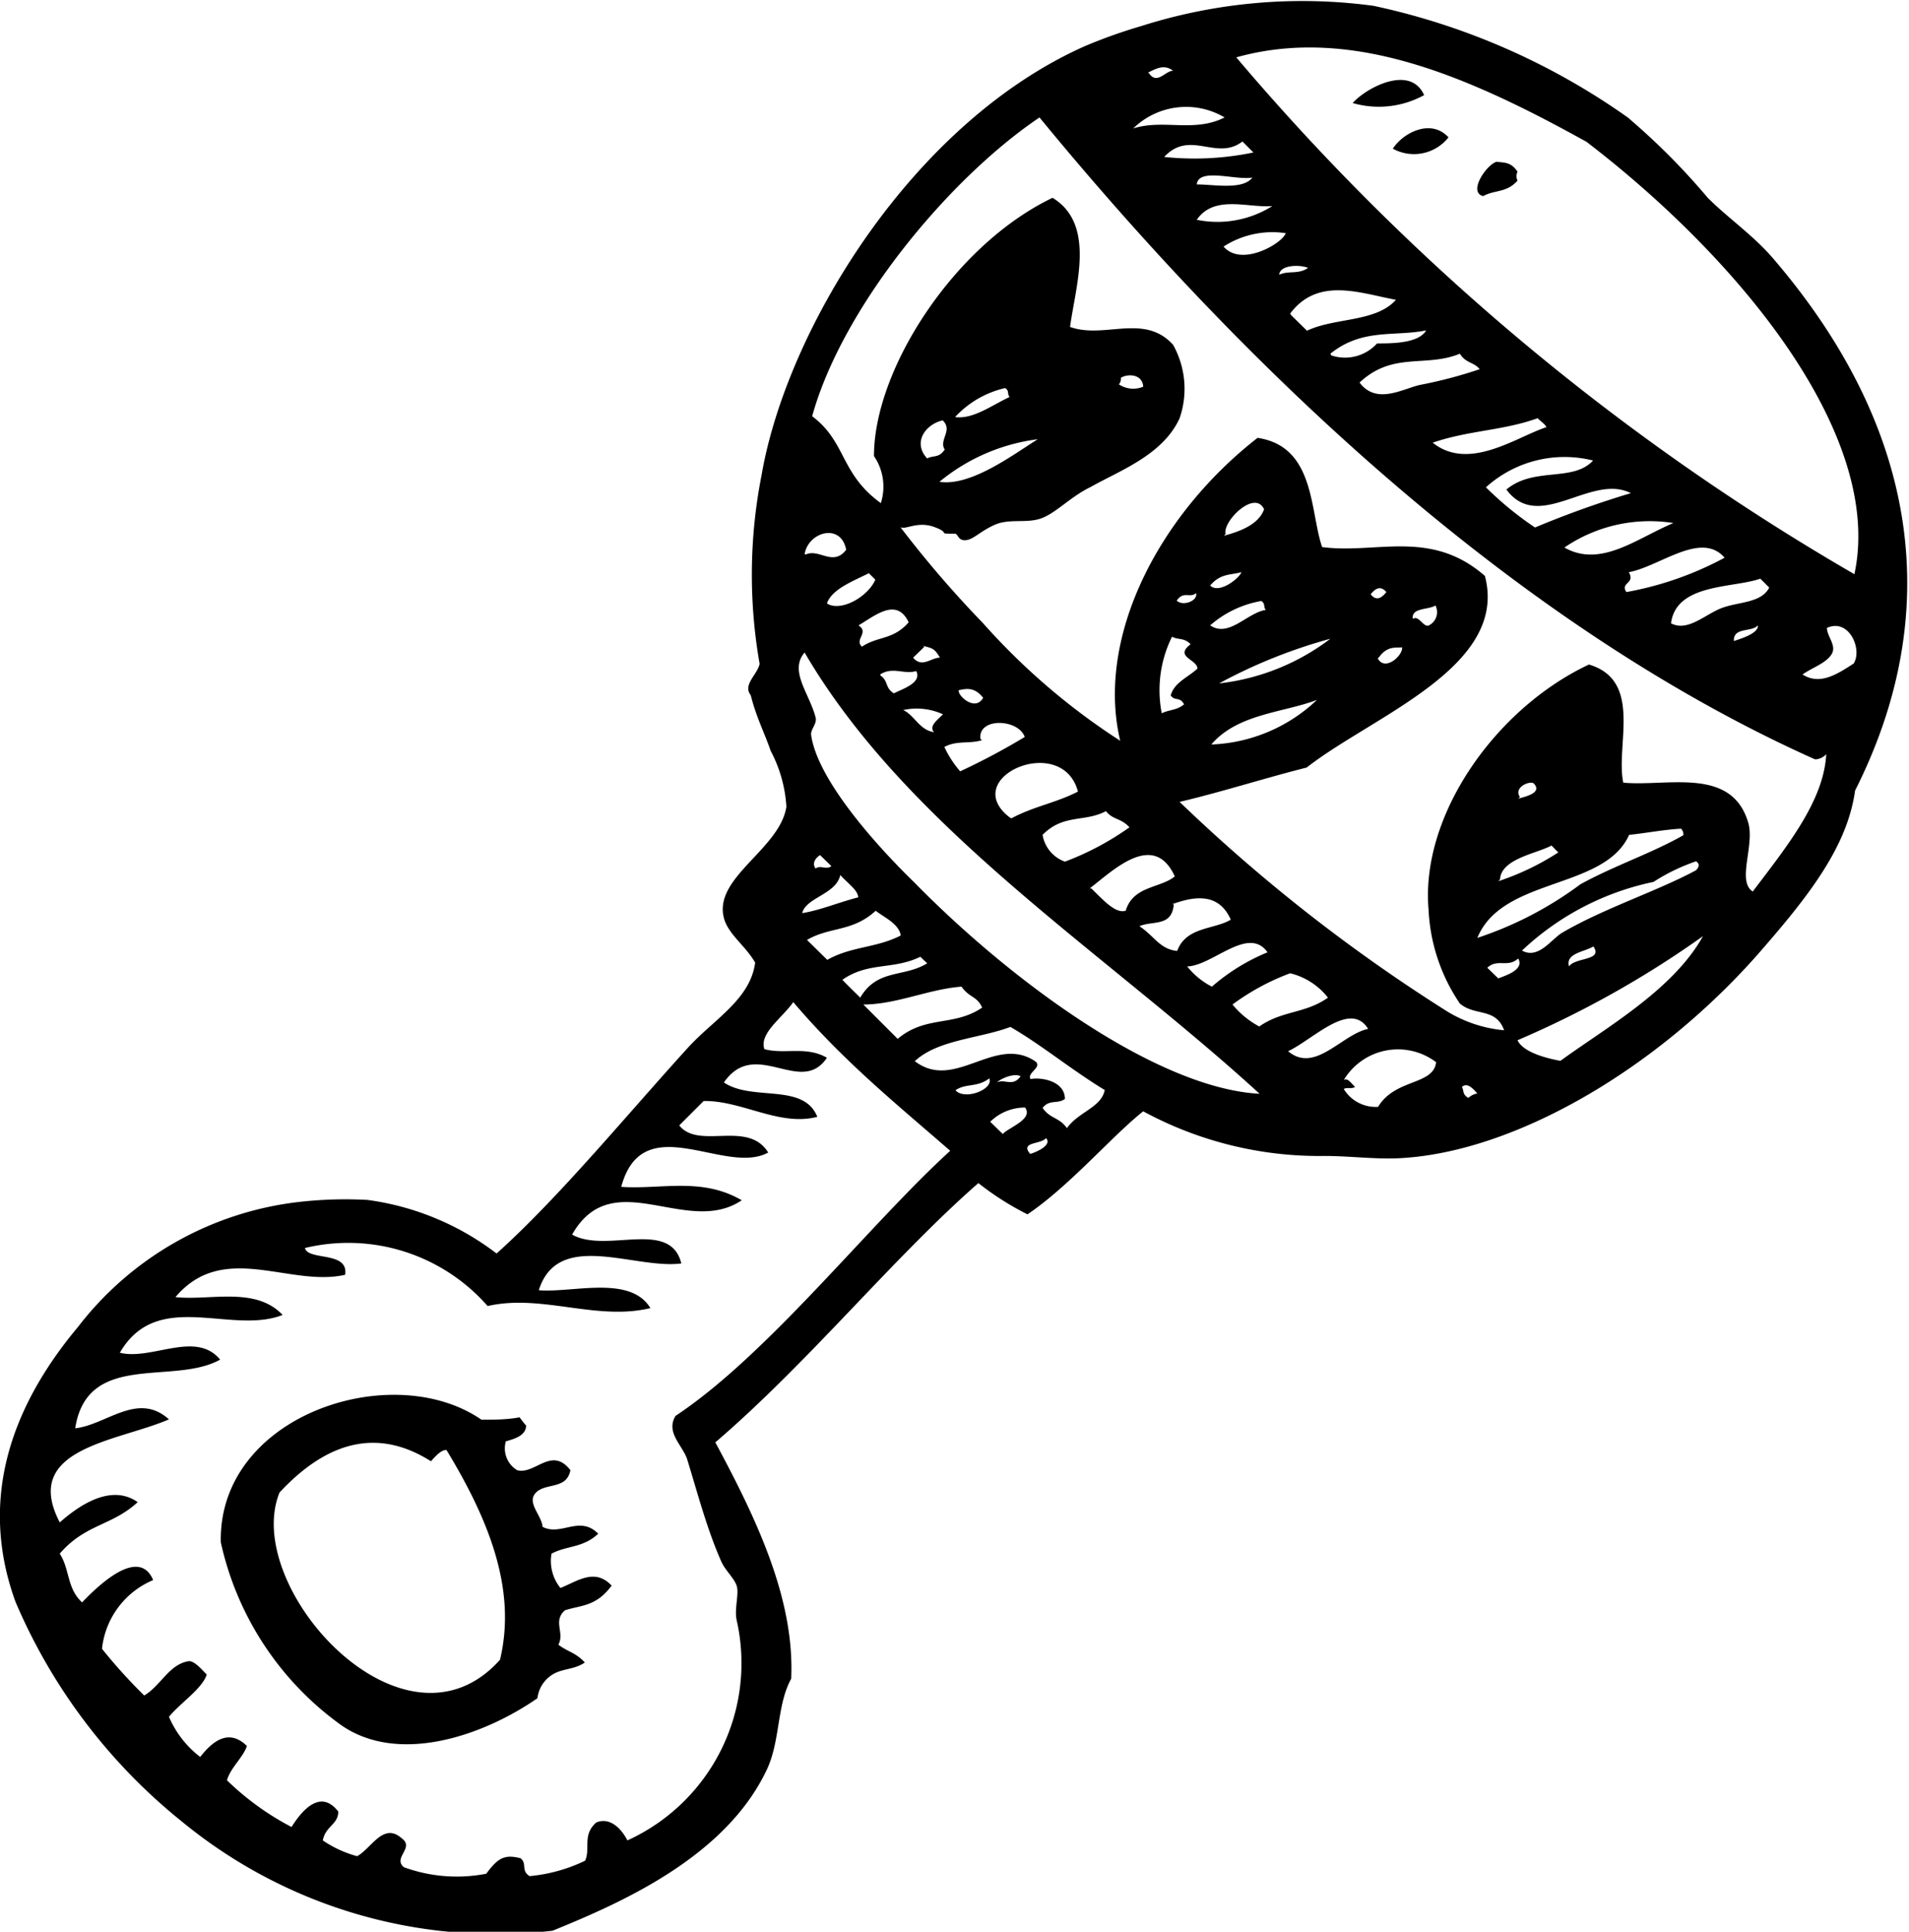
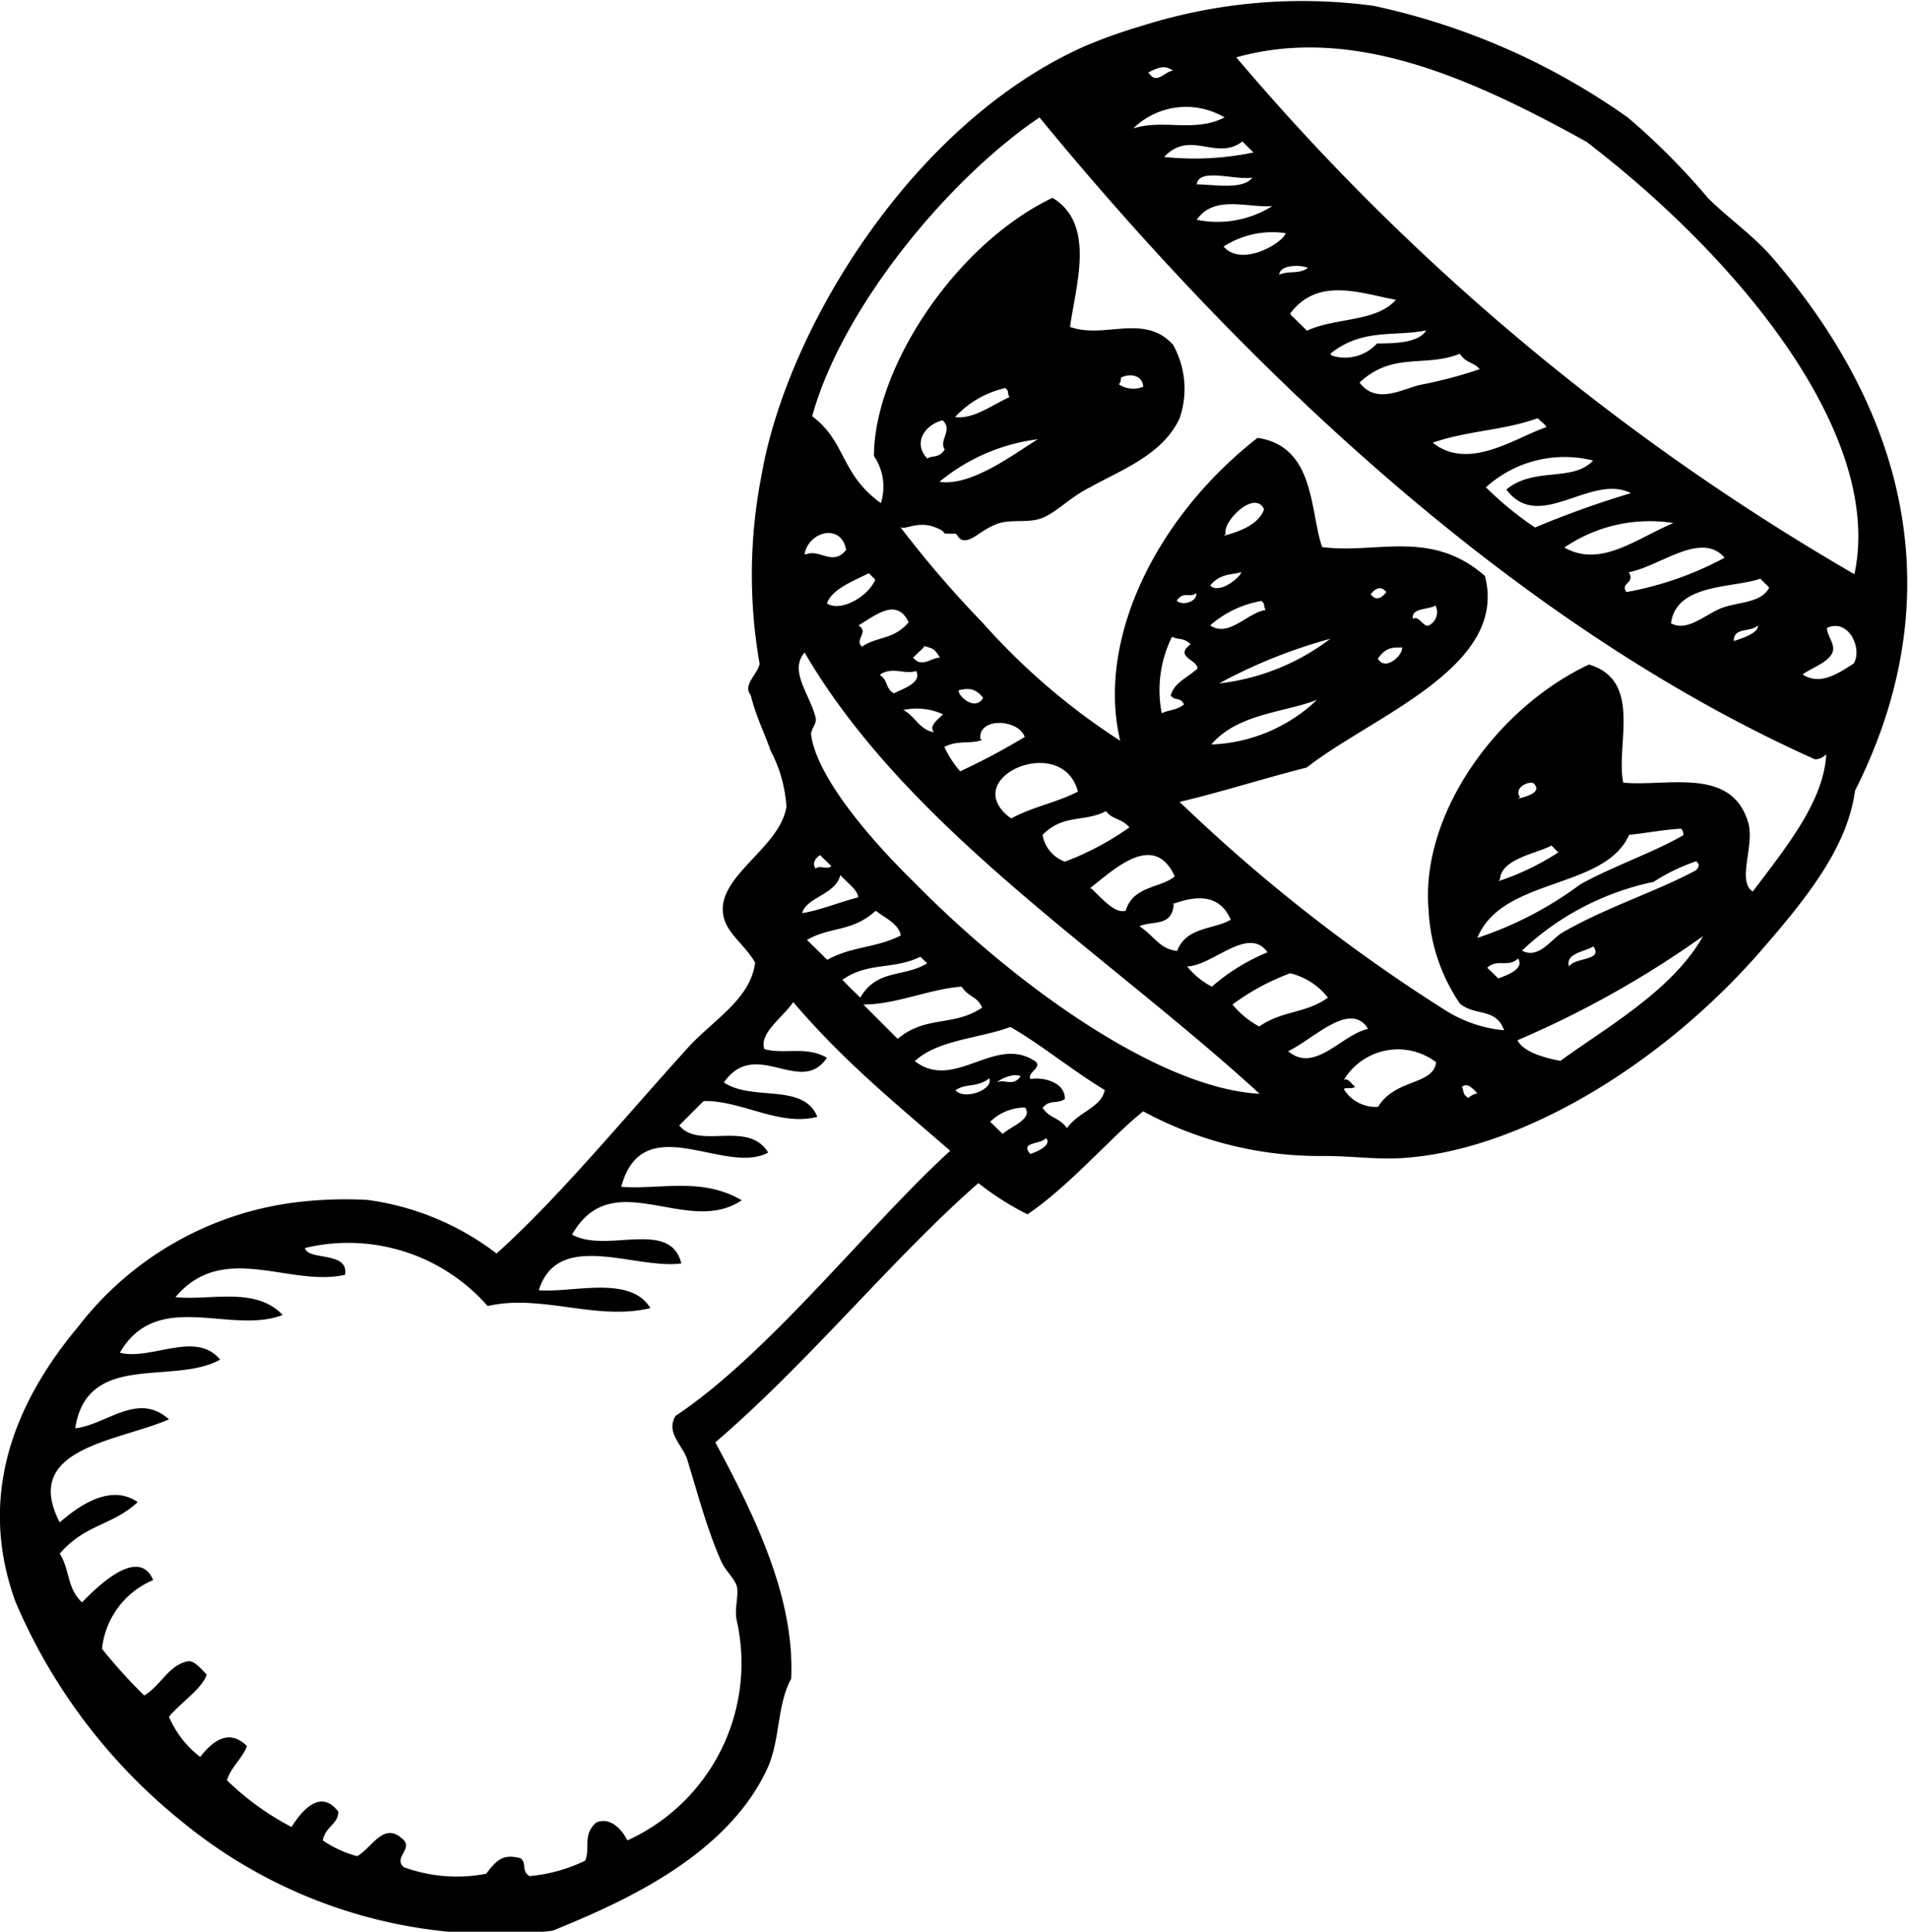
<svg xmlns="http://www.w3.org/2000/svg" viewBox="0 0 55.59 56.25">
  <g id="Lag_2" data-name="Lag 2">
    <g id="πœ_h_1" data-name="πœºh 1">
-       <path class="cls-1" d="M44.19,5a.3.3,0,0,0,0,.26c-.32.36-.65.26-1,.45-.45-.11.09-.91.39-1C43.8,4.74,44,4.71,44.19,5Z" />
-       <path class="cls-1" d="M41.47,2.77A2.74,2.74,0,0,1,39.39,3C39.79,2.55,41.07,1.87,41.47,2.77Z" />
-       <path class="cls-1" d="M42.18,4a1.28,1.28,0,0,1-1.62.33C40.85,3.87,41.67,3.44,42.18,4Z" />
-       <path class="cls-1" d="M15.32,41.51c0,.31-.39.4-.59.46a.74.74,0,0,0,.33.84c.52.14,1-.71,1.55,0-.11.57-.71.36-1,.65s.16.65.19,1c.54.28,1.08-.35,1.62.2-.45.42-.91.34-1.36.58a1.25,1.25,0,0,0,.26,1c.5-.2,1-.59,1.49-.07-.45.62-.91.57-1.36.72-.36.32,0,.65-.19,1,.25.2.51.23.77.52-.34.23-.69.16-1,.39a.94.94,0,0,0-.38.65c-1.6,1.11-4.06,1.94-5.72.78a8.9,8.9,0,0,1-3.5-5.32c-.08-3.71,5-5.36,7.59-3.57.37,0,.74,0,1.11-.07A3.19,3.19,0,0,0,15.32,41.51ZM13,42.22c-.15,0-.3.16-.45.33-1.47-.93-2.94-.67-4.41.91-1.12,2.75,3.62,8,6.42,4.87C15.05,46.29,14.24,44.26,13,42.22Z" />
      <path class="cls-1" d="M33.29,32.36c-.92.73-2.14,2.17-3.37,3a8.34,8.34,0,0,1-1.43-.91C26,36.63,23.56,39.66,20.83,42c1.24,2.3,2.31,4.59,2.21,6.88-.43.79-.31,1.82-.72,2.67-1.2,2.52-4.21,3.85-6.23,4.67A14.39,14.39,0,0,1,5.32,53.06,16.5,16.5,0,0,1,.45,46.64c-1.06-2.92-.18-5.61,1.82-8A9.48,9.48,0,0,1,8.7,35a11.91,11.91,0,0,1,2-.06,7.92,7.92,0,0,1,3.76,1.56c1.8-1.61,3.76-4,5.58-6,.75-.82,1.81-1.4,1.95-2.47-.28-.49-.79-.83-.91-1.3-.31-1.18,1.63-2,1.82-3.24a4,4,0,0,0-.46-1.63c-.18-.53-.41-.95-.58-1.62-.24-.3.2-.6.26-.91a15,15,0,0,1,.06-5.51C22.91,9.6,26.55,3.58,31.6,1.34A15,15,0,0,1,33.23.76,15.46,15.46,0,0,1,40,.17a20.06,20.06,0,0,1,7.4,3.25,19.82,19.82,0,0,1,2.33,2.34c.59.59,1.31,1.08,1.89,1.75,4.3,5,5,10.36,2.4,15.51-.23,1.66-1.38,3.11-2.86,4.8-3,3.38-7.07,5.7-10.32,5.9-.71.05-1.52-.06-2.27-.06A10.76,10.76,0,0,1,33.29,32.36ZM46.2,4.13C42.79,2.24,39.37.73,36,1.67A68.64,68.64,0,0,0,54,16.72C54.86,12.72,50.74,7.61,46.2,4.13Zm7,14.15c0,.26.3.52.13.78s-.56.38-.84.58c.5.32,1,0,1.49-.32C54.24,18.9,53.84,18,53.21,18.28Zm-1.94-1.43c-.78.28-2.45.13-2.6,1.3.49.26,1-.27,1.49-.45s1.14-.14,1.37-.59Zm-3.83-.19c.2.34-.26.3-.07.58a9.61,9.61,0,0,0,2.86-1C49.54,15.45,48.34,16.49,47.44,16.66Zm-1.88-.72c1.06.61,2.12-.27,3.18-.71A4.41,4.41,0,0,0,45.56,15.94Zm-1.69-1.68c.8-.68,1.94-.21,2.53-.85a3.41,3.41,0,0,0-3.12.78,9.69,9.69,0,0,0,1.43,1.17,28,28,0,0,1,2.79-1C46.33,13.77,44.82,15.53,43.87,14.26Zm6.62,4.41c.2-.07.73-.22.71-.46C51,18.42,50.47,18.25,50.49,18.67Zm-5.71-6.49c-1,.36-2,.35-3.05.71,1.06.85,2.46-.18,3.31-.45C45,12.35,44.86,12.27,44.78,12.18ZM42.51,10.3c-1,.41-1.95-.07-2.92.84.49.65,1.24.19,1.75.07a13.17,13.17,0,0,0,1.75-.46C42.9,10.53,42.7,10.59,42.51,10.3ZM33,3.74c.88-.28,1.77.13,2.66-.32A2.2,2.2,0,0,0,33,3.74Zm.45-1.62c.24.37.48-.06.71-.06C33.9,1.86,33.66,2,33.42,2.12Zm2.73,2c-.76.58-1.52-.36-2.28.45a8.43,8.43,0,0,0,2.6-.13Zm1.42,5.06.46.45c.82-.39,2-.24,2.59-.9C39.61,8.54,38.38,8.05,37.57,9.13Zm1.17,1.17A1.26,1.26,0,0,0,40.1,10c.44,0,1.21,0,1.43-.38C40.6,9.81,39.67,9.55,38.74,10.3ZM34.85,5.37c.5,0,1.34.17,1.62-.2C36,5.26,34.9,4.87,34.85,5.37Zm18,16.74c-8-3.58-15.77-10.4-22.58-18.69-2.64,1.78-5.74,5.52-6.62,8.7,1,.75.81,1.67,2,2.53a1.58,1.58,0,0,0-.2-1.37c0-2.53,2.34-6.15,5.2-7.52,1.27.77.67,2.56.51,3.76,1,.36,2.16-.41,3,.52a2.63,2.63,0,0,1,.19,2.14c-.49,1.07-1.74,1.52-2.59,2-.58.28-1,.75-1.43.91s-.93,0-1.36.19-.62.43-.85.45-.22-.2-.32-.19c-.55,0-.08,0-.58-.19s-.86.09-1,0a31.52,31.52,0,0,0,2.4,2.79,19.43,19.43,0,0,0,4,3.43c-.71-3,1.1-6.56,4-8.82,1.68.25,1.52,2.13,1.88,3.18,1.58.21,3.16-.54,4.74.84.7,2.65-3.26,4.07-5.19,5.58-1.23.31-2.47.71-3.7,1a48.55,48.55,0,0,0,7.79,6.1A3.85,3.85,0,0,0,43.8,30c-.24-.67-.85-.4-1.29-.78a5.29,5.29,0,0,1-.91-2.73c-.24-2.75,1.95-5.86,4.67-7.14,1.58.47.77,2.36,1,3.44,1.28.12,3.16-.48,3.64,1.17.19.66-.34,1.7.13,2,1-1.32,2.07-2.64,2.14-4A.46.46,0,0,1,52.89,22.11ZM34.85,6.4A3,3,0,0,0,37.05,6C36.34,6.06,35.36,5.66,34.85,6.4Zm.78.78c.53.61,1.72-.1,1.81-.39A2.62,2.62,0,0,0,35.63,7.18ZM37.25,8c.28-.13.56,0,.84-.2C37.85,7.7,37.27,7.71,37.25,8ZM47.44,24.31c-.72,1.61-3.69,1.22-4.42,3a10.57,10.57,0,0,0,3-1.56c1-.55,2.07-.9,3-1.43,0-.06,0-.12-.07-.19C48.43,24.16,47.93,24.26,47.44,24.31Zm.71,1.37a7.93,7.93,0,0,0-3.83,2c.48.26.84-.32,1.17-.52,1.21-.71,2.77-1.21,3.9-1.82.07-.08.13-.17,0-.26A5.6,5.6,0,0,0,48.15,25.68Zm-7-7.66c.16-.12.31.27.46.19a.43.43,0,0,0,.19-.58C41.61,17.76,41.11,17.69,41.14,18Zm-1.23-.71c.15.19.3.12.45-.07C40.21,17.05,40.06,17.12,39.91,17.31Zm4.28,13c.18.34.85.51,1.24.58,1.3-.95,3.28-2.06,4.15-3.63A28.86,28.86,0,0,1,44.19,30.29ZM32.64,11c0,.06,0,.13-.06.19a.75.75,0,0,0,.71.07C33.27,10.9,32.86,10.87,32.64,11Zm3,4.6c.37-.1,1-.29,1.17-.77C36.54,14.24,35.59,15.19,35.69,15.55Zm4.48,3.57c.2.39.73-.07.71-.32C40.65,18.87,40.41,18.8,40.17,19.12Zm4.09,4.09c.12-.05.74-.15.45-.45C44.53,22.73,44.07,22.93,44.26,23.21Zm-.58,2.4a7.54,7.54,0,0,0,1.75-.84c-.07-.06-.13-.13-.2-.2C44.77,24.85,43.71,25,43.68,25.61ZM35.5,19.9a6.57,6.57,0,0,0,3.24-1.3A15.14,15.14,0,0,0,35.5,19.9Zm-.26-2.85c.26.26.86-.22.91-.39C35.84,16.75,35.54,16.69,35.24,17.05Zm0,1.16c.54.37,1.08-.37,1.62-.45-.08-.09,0-.17-.13-.26A3.05,3.05,0,0,0,35.24,18.21Zm10.45,9.93c.18-.27,1-.16.71-.58C46.13,27.72,45.58,27.76,45.69,28.14Zm-17.91-16c.54.09,1.08-.33,1.62-.58-.08-.09,0-.18-.13-.26A2.84,2.84,0,0,0,27.78,12.18Zm7.46,9.54a4.72,4.72,0,0,0,3.11-1.3C37.36,20.76,36,20.78,35.24,21.72Zm-1-4.22c.16.22.65.05.59-.19C34.65,17.43,34.46,17.19,34.26,17.5Zm-6.94-3.44c.93.19,2.21-.79,2.92-1.23A5.6,5.6,0,0,0,27.32,14.06Zm16,14.15.33.32c.2-.08.77-.25.58-.58C43.89,28.2,43.59,27.88,43.28,28.21Zm-9.15-9.67a3.5,3.5,0,0,0-.32,2.27c.22-.11.43-.08.65-.26-.13-.24-.26-.08-.39-.26.11-.38.48-.51.78-.78,0-.27-.69-.34-.2-.71C34.48,18.56,34.31,18.64,34.13,18.54ZM27,13.35c.17-.1.34,0,.51-.26-.18-.28.25-.56-.06-.85C26.94,12.36,26.57,12.89,27,13.35Zm15.57,18.3c.07.11,0,.21.19.32a.49.49,0,0,1,.26-.13C42.87,31.67,42.72,31.52,42.57,31.65Zm-3.44-.2c.11-.08.22.1.33.2-.11.07-.22,0-.33.06a1.09,1.09,0,0,0,1,.52c.5-.83,1.61-.62,1.69-1.3A1.84,1.84,0,0,0,39.13,31.45Zm-1.62-.84c.78.66,1.56-.49,2.33-.65C39.32,29.12,38.25,30.26,37.51,30.61Zm.06-2.27a6.8,6.8,0,0,0-1.68.91,2.59,2.59,0,0,0,.78.64c.67-.47,1.34-.37,2-.84A2,2,0,0,0,37.57,28.34Zm-3-.2a2.21,2.21,0,0,0,.72.59,5.84,5.84,0,0,1,1.62-1C36.34,26.92,35.26,28.18,34.52,28.14Zm-.39-1.81c-.05.67-.62.47-1,.64.44.29.59.67,1.1.72.26-.71,1.08-.62,1.56-.91C35.46,25.91,34.64,26.15,34.13,26.33Zm-2.4-.46c.35.34.7.74,1,.65.22-.73,1-.65,1.43-1C33.59,24.16,32.38,25.38,31.73,25.87Zm-8.3-9.73c.39-.16.78.36,1.16-.13C24.49,15.21,23.53,15.49,23.43,16.14Zm8.76,7.46c-.63.36-1.26.08-1.88.71a1,1,0,0,0,.65.78,8.22,8.22,0,0,0,1.88-1C32.62,23.8,32.41,23.89,32.19,23.6Zm-8.11-6c.42.19,1.15-.24,1.36-.72l-.19-.19C24.88,16.91,24.23,17.14,24.08,17.57Zm.91.64c.24.2-.16.39.06.59.46-.31.91-.19,1.36-.71C26.11,17.38,25.48,17.93,25,18.21Zm3.56,3.31c-.36.12-.73,0-1.1.2a3,3,0,0,0,.46.71,19.79,19.79,0,0,0,1.88-1C29.66,20.93,28.47,20.88,28.55,21.52Zm.85,2.28c.65-.35,1.3-.45,1.94-.78C30.93,21.32,27.9,22.64,29.4,23.8Zm-2.53-5-.33.32c.26.31.52,0,.78,0C27.2,18.85,27.12,18.88,26.87,18.8Zm1,1.3c0,.15.48.59.71.19C28.38,20,28.14,20.05,27.91,20.1Zm-2.28-.46c.24.17.12.35.39.52.22-.12.83-.3.65-.65C26.33,19.65,26,19.4,25.63,19.64Zm.65,1c.34.15.48.59.91.65-.16-.17.09-.35.26-.52A1.84,1.84,0,0,0,26.28,20.68ZM23.43,19c-.46.54.14,1.19.32,1.89.05.18-.15.35-.13.51.19,1.35,2,3.32,3,4.29,2.84,2.9,7.08,6,10.06,6.16C32.19,27.74,26.42,24.13,23.43,19Zm6,10.9c-.89.34-2.12.37-2.79,1,1.16.89,2.33-.78,3.5,0,.24.17-.25.34-.13.52.34-.06,1,.07,1,.58-.22.16-.44,0-.65.26.23.33.47.26.71.59.34-.48,1-.6,1.1-1.11C31.21,31.16,30.31,30.41,29.4,29.89ZM28,28.73c-.95.07-1.9.52-2.86.52l1,1c.82-.69,1.64-.35,2.46-.91C28.45,29,28.23,29.06,28,28.73ZM25.5,26.52c-.67.62-1.34.46-2,.85l.59.58c.71-.4,1.42-.34,2.14-.71C26.18,26.9,25.74,26.71,25.5,26.52Zm-1.75-1.23c.15-.11.3.05.46-.07l-.33-.32C23.72,25,23.65,25.16,23.75,25.29Zm-.39,1.3c.54-.09,1.08-.32,1.63-.46,0-.21-.33-.43-.52-.65C24.34,26.05,23.47,26.13,23.36,26.59Zm1.17,1.94c.17.18.35.35.52.52.5-.85,1.27-.58,1.95-1l-.2-.19C26,28.25,25.29,28,24.53,28.53Zm4.48,3c.24-.14.47.14.71-.19C29.52,31.22,29,31.46,29,31.58Zm-.2,1.11.39.38c.17-.19.9-.43.65-.77A1.44,1.44,0,0,0,28.81,32.69Zm-1-.91c.25.33,1.13,0,1-.33C28.43,31.69,28.1,31.52,27.78,31.78ZM30,33.6c.18-.05.65-.26.46-.46C30.31,33.33,29.69,33.24,30,33.6ZM23.1,29.18c-.32.46-1,.91-.84,1.37.6.16,1.21-.1,1.82.25-.76,1.14-2.08-.61-3,.72.83.56,2.32,0,2.72,1-1.1.29-2.2-.48-3.31-.46l-.71.71c.57.72,2-.17,2.59.79-1.25.69-3.65-1.33-4.28,1,1.17.08,2.34-.29,3.51.39-1.6,1.08-3.76-1.08-4.94,1,1,.56,2.86-.47,3.18.84-1.36.18-3.59-1-4.15.78,1,.08,2.66-.45,3.25.52-1.58.38-3.16-.42-4.74-.06a5.4,5.4,0,0,0-5.32-1.69c.09.38,1.28.08,1.17.78-1.61.37-3.55-1-4.94.65,1,.11,2.33-.32,3.12.52-1.51.59-3.65-.78-4.74,1.1.93.23,2.21-.66,2.92.2-1.35.76-3.87-.26-4.22,2,.91-.1,1.82-1.08,2.73-.26-1.5.65-4.31.83-3.18,3,.58-.51,1.5-1.13,2.27-.59-.76.7-1.52.63-2.27,1.5.3.47.2,1,.65,1.42.43-.45,1.65-1.65,2.07-.65a2.45,2.45,0,0,0-1.49,2,15,15,0,0,0,1.23,1.36c.49-.29.72-.91,1.3-1,.17,0,.35.22.52.39-.13.41-.76.82-1.1,1.23a2.92,2.92,0,0,0,.91,1.17c.45-.58.9-.77,1.36-.32-.1.32-.49.65-.58,1a8,8,0,0,0,1.88,1.36c.33-.53.86-1.1,1.36-.45,0,.38-.37.42-.45.84a3.29,3.29,0,0,0,1,.46c.42-.23.76-1,1.3-.52.38.28-.27.56.06.84a4.49,4.49,0,0,0,2.4.19c.34-.46.53-.57,1-.45.2.17,0,.35.26.52a4.69,4.69,0,0,0,1.62-.45c.16-.37-.09-.74.32-1.11.37-.16.71.13.91.52a5.67,5.67,0,0,0,3.18-6.42c-.07-.33.08-.77,0-1s-.34-.45-.45-.71c-.42-.95-.69-2-1-3-.16-.41-.61-.76-.33-1.23,2.7-1.79,5.63-5.56,8-7.72C26.11,32.15,24.58,30.92,23.1,29.18Z" />
    </g>
  </g>
</svg>